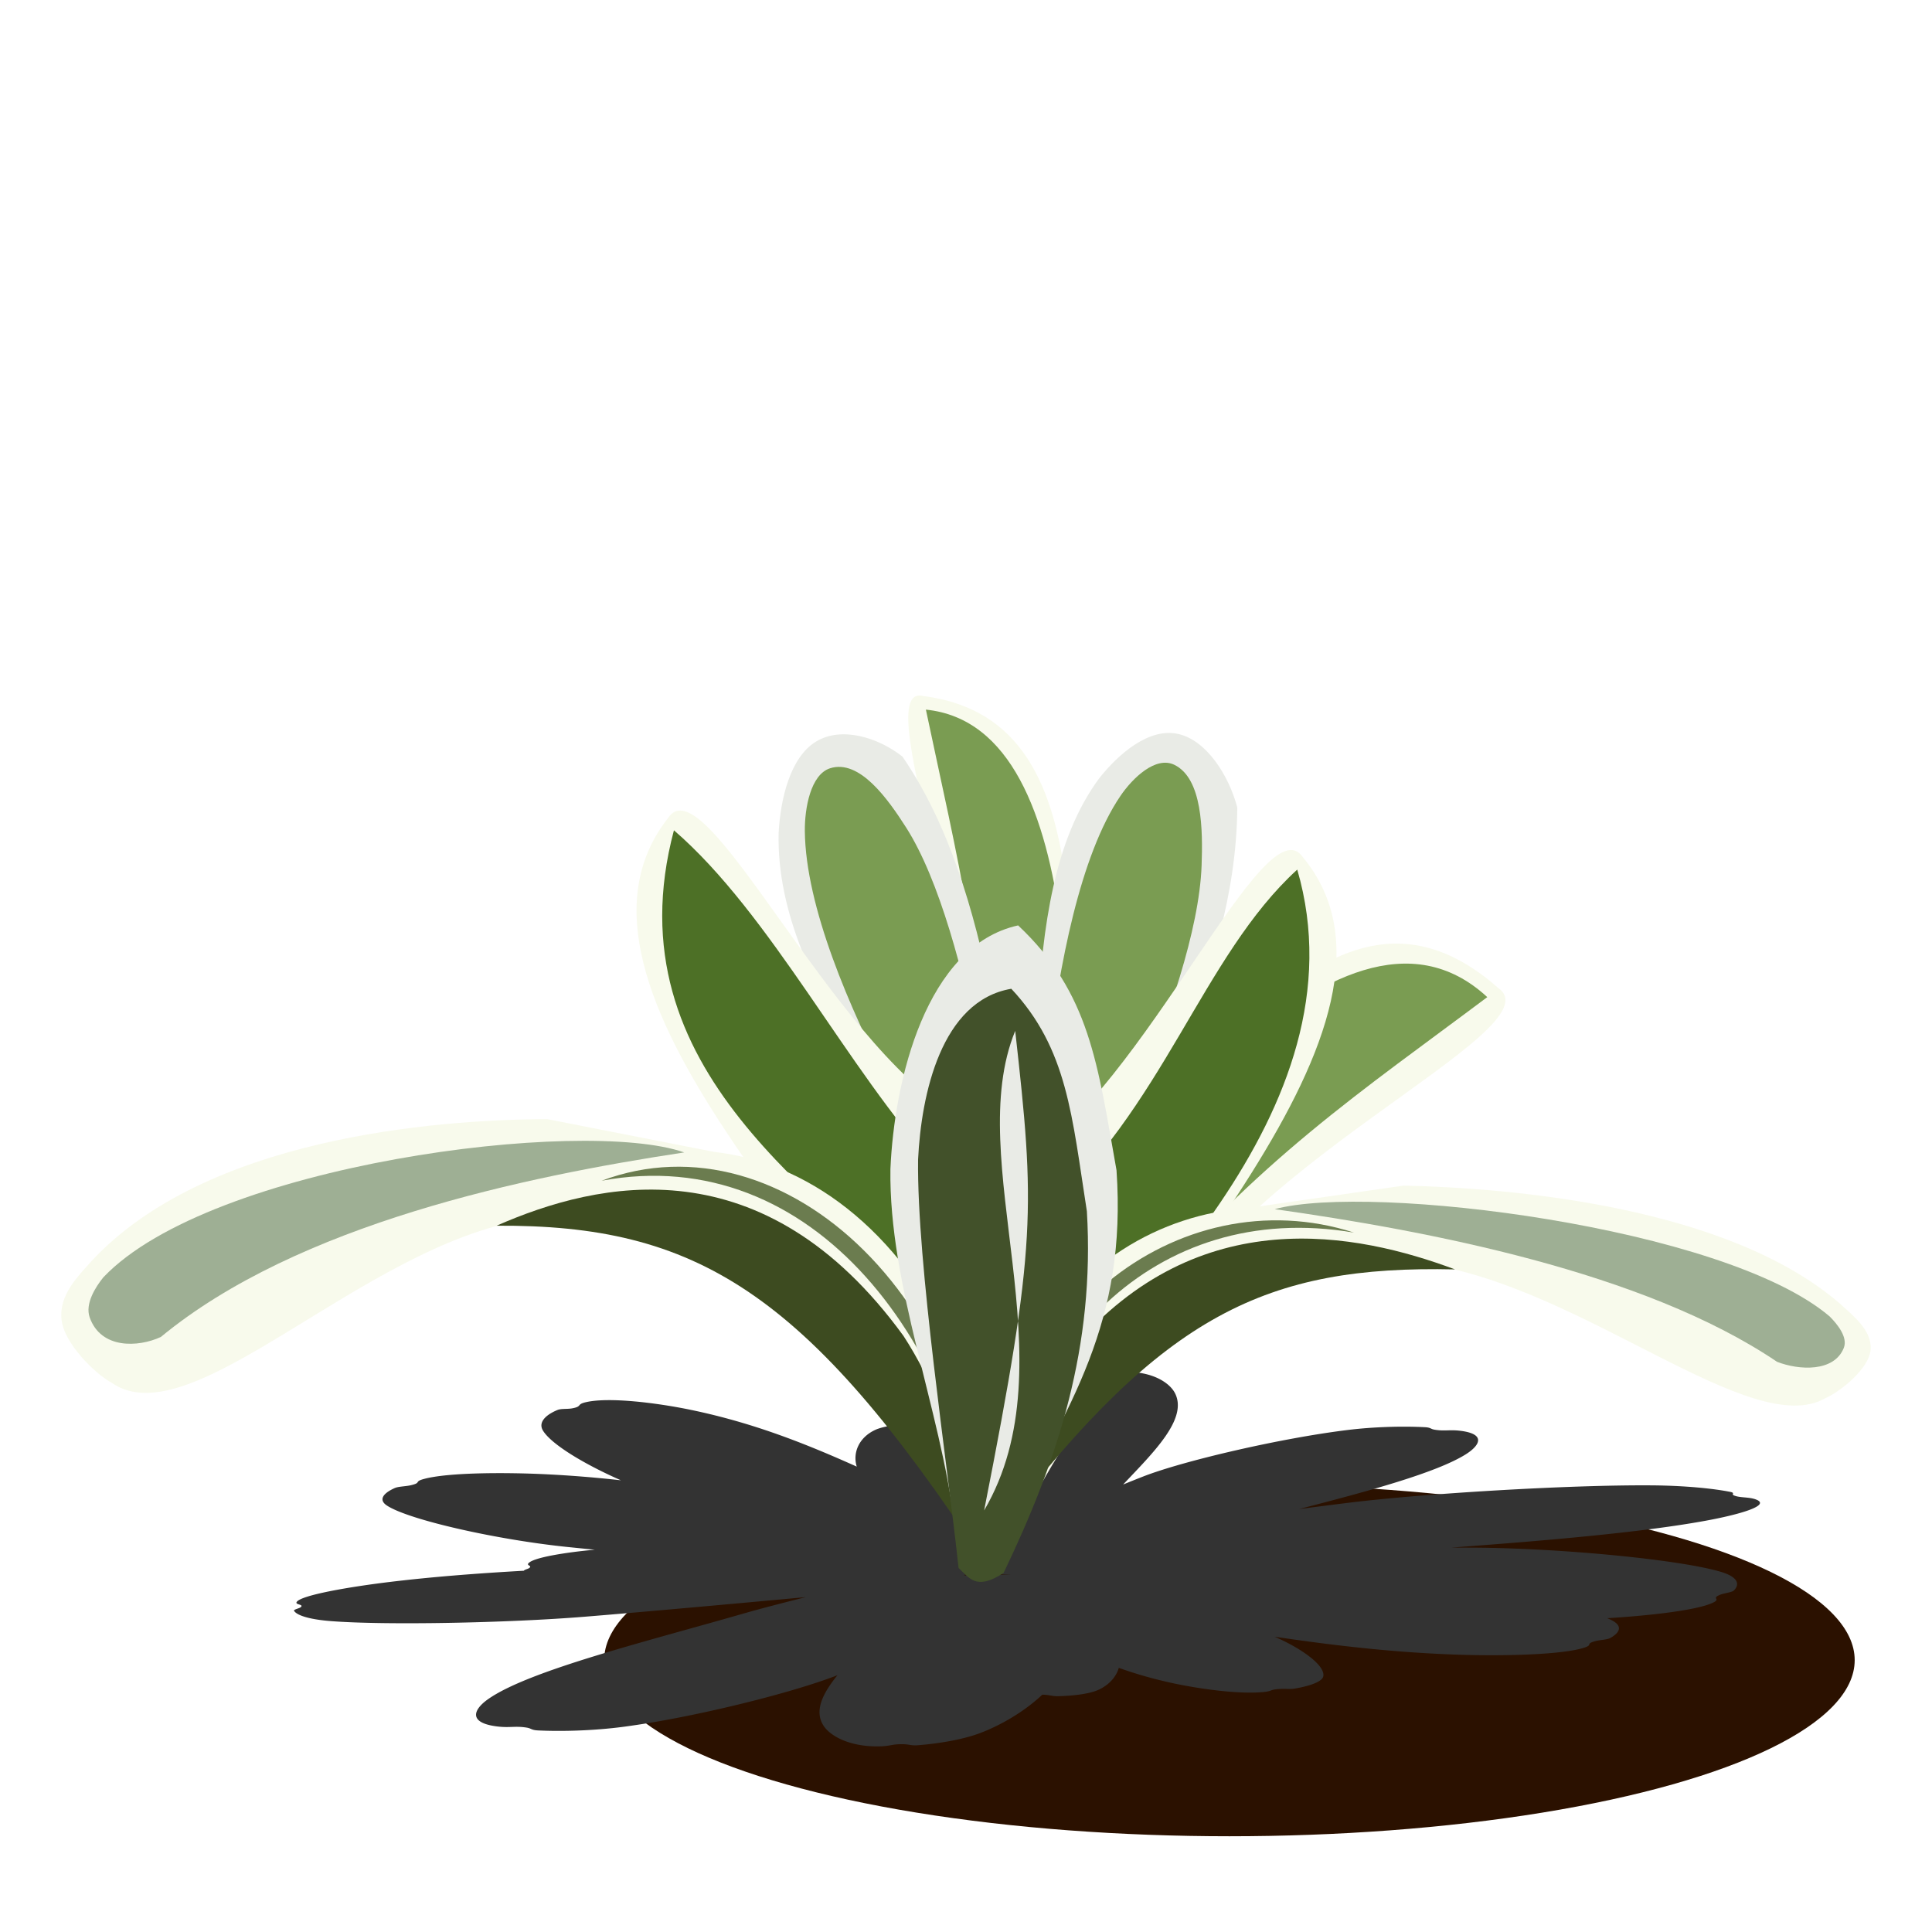
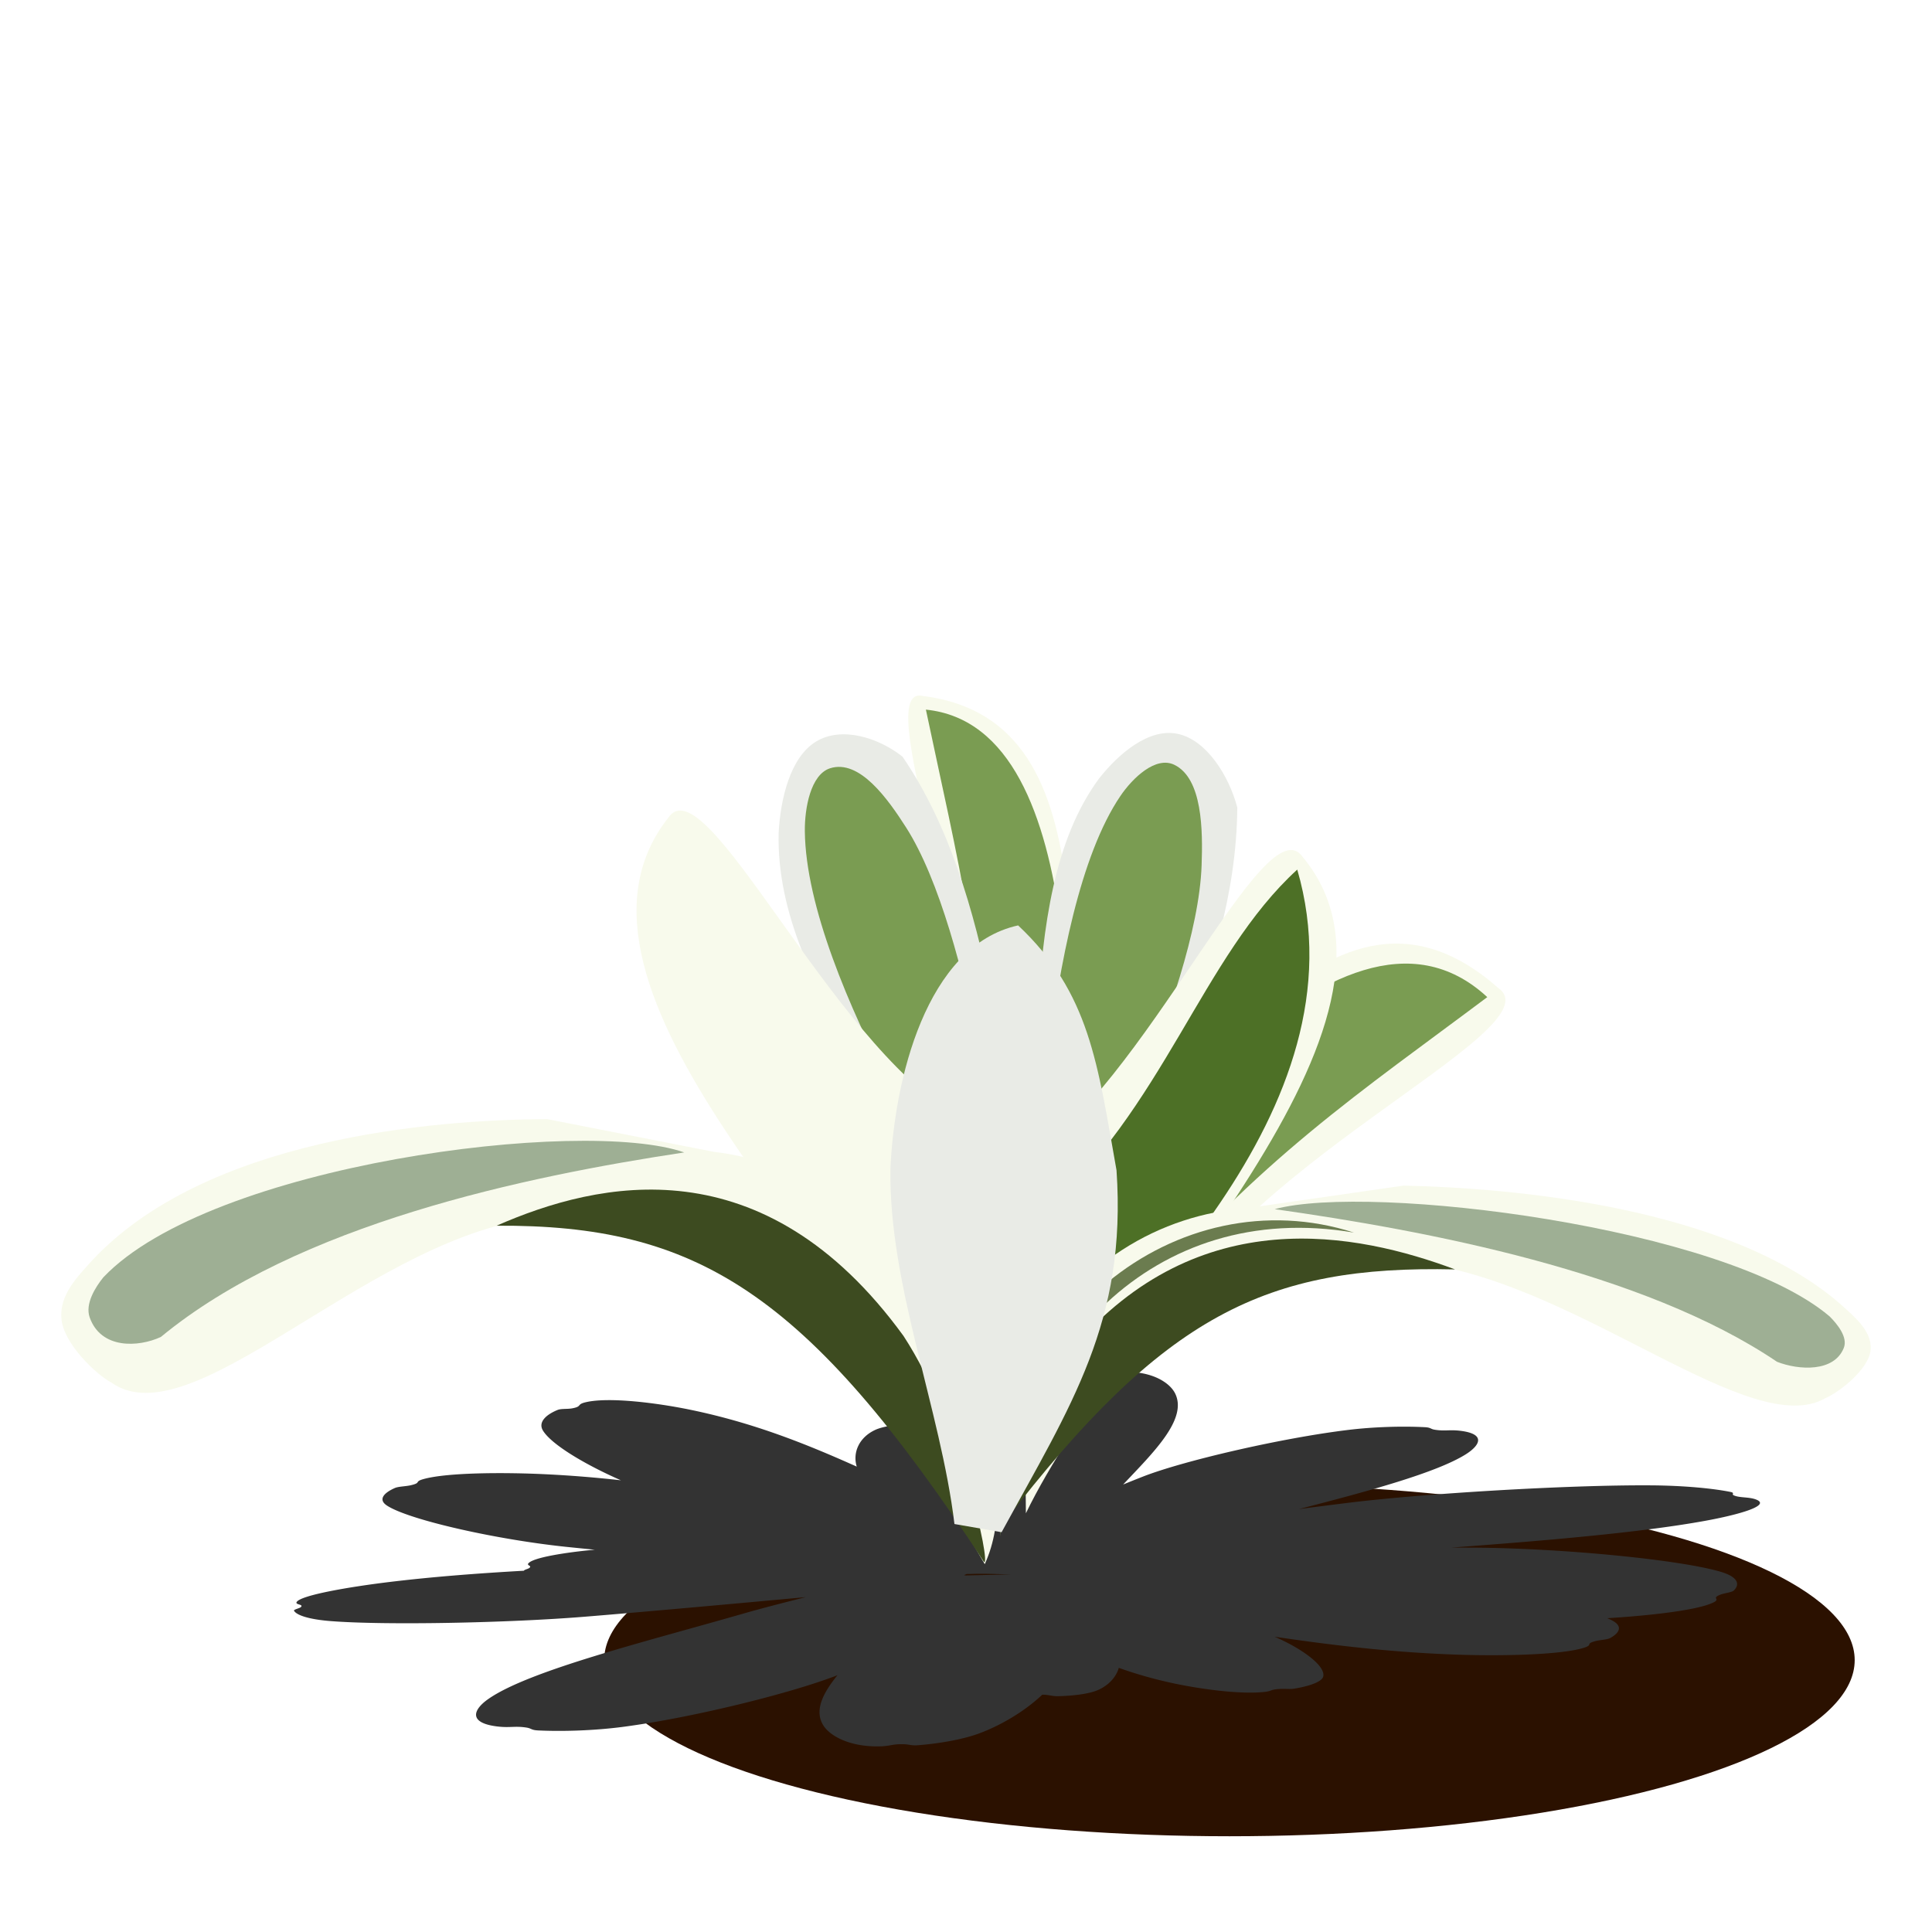
<svg xmlns="http://www.w3.org/2000/svg" width="300" height="300" viewBox="0 0 300 300">
  <defs>
    <filter id="a" x="-.024" width="1.049" y="-.024" height="1.047" color-interpolation-filters="sRGB">
      <feGaussianBlur stdDeviation="2.828" />
    </filter>
  </defs>
  <g transform="translate(2.08 -752.362)">
    <ellipse ry="27.349" rx="97.089" cy="1010.146" cx="188.827" style="isolation:auto;mix-blend-mode:normal;solid-color:#000;solid-opacity:1;marker:none" color="#000" overflow="visible" fill="#2b1100" enable-background="accumulate" />
    <path transform="matrix(-.82 0 0 .202 254.771 788.715)" d="M100.436 874.61c-5.541-.516-8.75 8.628-9.72 16.489-2.443 19.786 4.139 45.56 9.837 70.105a401.664 401.664 0 00-3.728-6.059c-7.725-12.258-26.202-29.614-38.795-35.863-5.189-2.575-10.643-2.998-14.601-2.154-1.202.256-1.027 1.387-1.908 1.962-1.9 1.24-2.8-.232-4.89.845-4.902 2.527-3.58 11.424-.934 18.127 5.58 14.135 18.365 28.223 31.552 42.013-3.26-1.72-6.39-3.346-9.256-4.786-14.382-7.228-41.869-13.877-57.374-13.45-6.389.177-11.785 2.393-15.035 5.024-.987.799-.167 1.72-.667 2.65-1.078 2.005-2.777 1.126-4.128 3.077-3.167 4.576 3.225 11.857 9.599 16.558 12.103 8.928 29.712 15.039 48.008 20.545-1.429.01-2.859.018-4.185.043-16.113.31-38.756 8.936-46.776 18.489-3.304 3.936-3.744 9.577-2.534 14.43.368 1.473 1.867 2.027 2.65 3.363 1.69 2.88-.244 2.888 1.234 5.866 2.963 5.969 11.997 10.058 20.082 12.088-.31.535-.6 1.064-.851 1.586-2.132 4.414-1.532 9.633.333 13.714.567 1.24 1.935 1.356 2.831 2.363 1.934 2.172.292 2.677 2.063 4.992 4.153 5.43 14.939 6.399 22.726 5.519 12.716-1.437 24.507-7.103 35.88-13.936-5.497 9.788-9.68 22.787-9.187 30.643.254 4.045 2.637 7.333 5.432 9.235.85.577 1.807 0 2.787.26 2.116.56 1.212 1.696 3.274 2.433 4.835 1.73 12.403-2.777 17.267-7.112 3.766-3.357 7.021-7.277 9.948-11.54.48 6.778 1.814 13.161 3.913 16.99 1.68 3.065 4.775 4.57 7.69 4.798.886.069 1.437-.82 2.31-1.06.224-.062.412-.094.58-.11 2.91 11.251 7.274 22.675 11.868 29.656 3.225 4.902 7.812 8.004 11.745 9.224 1.194.371 1.632-.73 2.71-.806 2.326-.162 2.348 1.607 4.756 1.685 5.647.182 9.143-8.456 10.323-15.79 1.852-11.503.172-24.98-2.617-38.929 8.92 14.053 27.375 32.535 40.409 39.593 5.708 3.092 11.803 3.72 16.275 2.853 1.358-.263 1.21-1.567 2.22-2.204 2.183-1.375 3.129.335 5.516-.847 5.6-2.776 4.491-13.025 1.807-20.791-7.674-22.198-30.175-44.646-48.577-66.17-2.977-3.482-7.252-7.975-11.65-12.457 14.07 5.26 30.143 11.19 41.83 15.05 14.606 4.824 37.79 6.656 48.11 3.38 4.252-1.35 6.479-4.623 6.964-7.93.147-1.005-1.021-1.805-1.293-2.855-.587-2.266 1.155-1.67.79-3.93-.855-5.298-10.034-11.637-17.497-15.32-8.011-3.955-16.632-6.663-25.53-8.693-.057-.837-.79-1.326-1.036-2.162-.555-1.887.587-1.682.172-3.605-.974-4.508-7.26-8.4-12.25-10.27-.105-.04-.212-.068-.317-.106 1.828-.727 3.592-1.441 5.227-2.125 13.236-5.536 29.82-20.589 34.092-31.689 1.76-4.574.735-9.727-1.46-13.64-.667-1.188-2.041-1.19-3.017-2.12-2.106-2.005-.511-2.643-2.467-4.805-4.585-5.07-15.414-5.149-23.102-3.63-4.915.97-9.634 2.577-14.206 4.635 7.043-12.585 13.173-27.73 14.75-38.159.958-6.327-.482-12.124-2.76-15.9-.693-1.148-1.844-.544-2.766-1.24-1.988-1.502-.725-2.982-2.605-4.74-4.41-4.123-13.485.568-19.748 5.808-12.125 10.143-22.09 26.563-31.534 43.717.797-10.541-.383-22.236-3.444-28.119-1.704-3.276-4.991-4.795-8.13-4.925-.953-.04-1.578.953-2.53 1.25-2.053.642-1.677-.79-3.748-.326-.687.154-1.376.454-2.06.852-3.087-11.275-7.272-22.414-11.552-29.55-3.288-5.48-7.865-9.096-11.752-10.638-1.18-.468-1.58.7-2.636.72-2.276.045-2.344-1.87-4.707-2.09zm29.731 155.352l.31.531c.092.174.082.15.178.333-.047.074-.096.15-.131.209-.04-.01-.075-.012-.126-.02l.007.064-.056.01-8.377-.78-.064-.045c2.235-.124 4.854-.726 7.387-.325.338.053.624.06.872.024z" fill="#333" fill-rule="evenodd" filter="url(#a)" />
    <g fill-rule="evenodd">
      <path d="M230.637 905.833c9.083 6.579-43.796 28.563-53.028 54.9l-23.713-10.495c28.138-23.189 49.204-68.733 76.741-44.405z" fill="#f8faec" />
      <path d="M174.4 955.14c18.373-22.393 35.365-33.615 54.463-47.945-23.43-21.696-58.552 30.833-69.838 41.042z" fill="#7a9c52" />
      <path d="M141.268 860.432c-9.342-2.216 13.146 49.067 5.167 72.345l20.853 10.04c-5.885-34.605 4.62-78.455-26.02-82.385z" fill="#f8faec" />
      <path d="M151.466 931.479c-.008-27.212-5.033-46.338-9.774-68.928 26.597 2.708 21.466 60.918 23.346 75.375z" fill="#7a9c52" />
      <path d="M118.827 881.673c.28-5.194 1.772-11.682 5.772-14.14s9.724-.632 13.46 2.32c14.377 21.03 15.565 52.469 20.721 77.735l-8.88 4.078c-7.19-22.943-31.688-45.054-31.073-69.993z" fill="#e9ebe6" />
      <path d="M149.772 944.315l3.961-5.421s-4.711-41.761-15.12-58.051c-2.81-4.397-7.22-10.646-11.799-9.183-3.011.962-3.957 6.185-3.919 9.769.25 23.342 26.877 62.886 26.877 62.886z" fill="#7a9c52" />
      <path d="M168.584 873.242c3.043-3.86 7.736-7.868 12.2-6.93 4.463.938 7.947 6.457 9.263 11.436-.193 26.722-16.355 52.152-26.059 75.594l-9.161-3.16c6.852-23.078-.282-57.88 13.757-76.94z" fill="#e9ebe6" />
      <path d="M158.724 944.343l6.044-1.407s19.02-36.02 19.737-56.199c.194-5.446.142-13.485-4.233-15.614-2.877-1.4-6.456 2.007-8.375 4.836-12.495 18.43-13.173 68.384-13.173 68.384z" fill="#7a9c52" />
      <path d="M200.223 885.459c-5.9-8.597-24.356 35.47-43.535 47.38l.532 54.505c14.94-30.815 64.23-76.245 43.003-101.885z" fill="#f8faec" />
      <path d="M159.754 940.826c18.75-16.092 24.822-39.965 39.603-53.434 10.867 37.326-28.03 70.883-44.442 89.547z" fill="#4d7026" />
      <g>
        <path d="M101.659 879.383c5.703-8.769 25.148 34.735 44.59 46.071l.7 54.502c-15.63-30.36-65.93-74.31-45.29-100.573z" fill="#f8faec" />
-         <path d="M143.365 933.53c-13.905-15.157-25.717-39.214-40.797-52.24-10.02 37.636 23.825 56.82 40.653 74.99z" fill="#4d7026" />
      </g>
      <g>
        <path d="M215.87 936.462l-24.392 3.51c-13.108.969-26.76 8.274-34.907 24.112 0 0-9.081 14.5-2.861 24.974 16.758-25.214 37.3-39.14 52.734-41.262l13.112.865c24.314 3.677 50.375 27.396 61.799 20.81 2.292-.98 6.809-4.59 7.038-7.524.236-3.004-2.727-5.285-4.736-7.124-17.39-15.099-50.848-17.991-67.788-18.361z" fill="#f8faec" />
        <path d="M195.86 940.118c14.788-4.026 69.741 2.703 86.15 16.645 1.19 1.182 2.869 3.232 2.218 4.89-1.498 3.816-7.011 3.488-10.373 2.168-20.769-14.043-54.447-20.37-77.996-23.703z" fill="#9eaf94" />
        <path d="M153.806 988.79c-1.048.534 2.611-16.47 10.705-27.088 19.645-22.904 44.127-17.903 59.347-12.227-29.35-.667-45.248 7.067-70.052 39.314z" fill="#3d4b20" />
        <path d="M153.26 990.932c-1.69-33.503 27.708-55.934 54.904-47.173-31.265-5.317-52.81 18.647-54.903 47.173z" fill="#6b7c4f" />
      </g>
      <g>
        <path d="M82.885 926.138l25.902 5.087c13.88 1.553 28.613 11.27 37.915 31.83 0 0 10.23 18.864 4.13 32.189-18.808-32.823-41.11-51.215-57.495-54.307l-13.802.805c-25.5 4.16-51.956 34.054-64.306 25.315-2.463-1.314-7.391-6.064-7.764-9.842-.382-3.869 2.644-6.733 4.684-9.052 17.685-19.01 52.872-21.946 70.736-22.025z" fill="#f8faec" />
        <path d="M104.169 931.31c-15.789-5.524-73.495 1.84-90.196 19.387-1.203 1.493-2.885 4.09-2.124 6.239 1.75 4.942 7.555 4.649 11.045 3.03 21.299-17.574 56.566-24.922 81.275-28.656z" fill="#9eaf94" />
        <path d="M150.718 994.896c1.13.712-3.487-21.244-12.502-35.09-21.752-29.92-47.372-24.061-63.186-17.118 30.951-.169 48.075 10.15 75.688 52.208z" fill="#3d4b20" />
-         <path d="M151.388 997.664c.298-43.05-31.728-72.59-60.045-61.96 32.764-6.105 56.57 25.222 60.045 61.96z" fill="#6b7c4f" />
      </g>
      <g>
        <path d="M153.45 990.282c10.797-19.775 19.448-32.691 17.843-56.201-2.947-16.527-4.13-27.534-15.28-38.024-14.345 3.168-19.244 24.158-19.83 37.837-.258 18.103 7.794 37.25 9.943 55.117z" fill="#e9ebe6" />
-         <path d="M154.954 905.897c-10.888 1.855-13.982 16.392-14.475 26.513-.203 16.132 4.599 47.505 6.285 63.427 1.586 1.415 2.653 3.637 6.995.765 8.472-17.622 14.19-35.206 12.93-56.157-2.312-14.726-2.986-25.2-11.735-34.548zm.607 6.542c3.052 27.323 3.361 32.958-4.827 74.466 13.584-23.164-3.424-54.368 4.827-74.466z" fill="#42512a" />
      </g>
    </g>
  </g>
</svg>